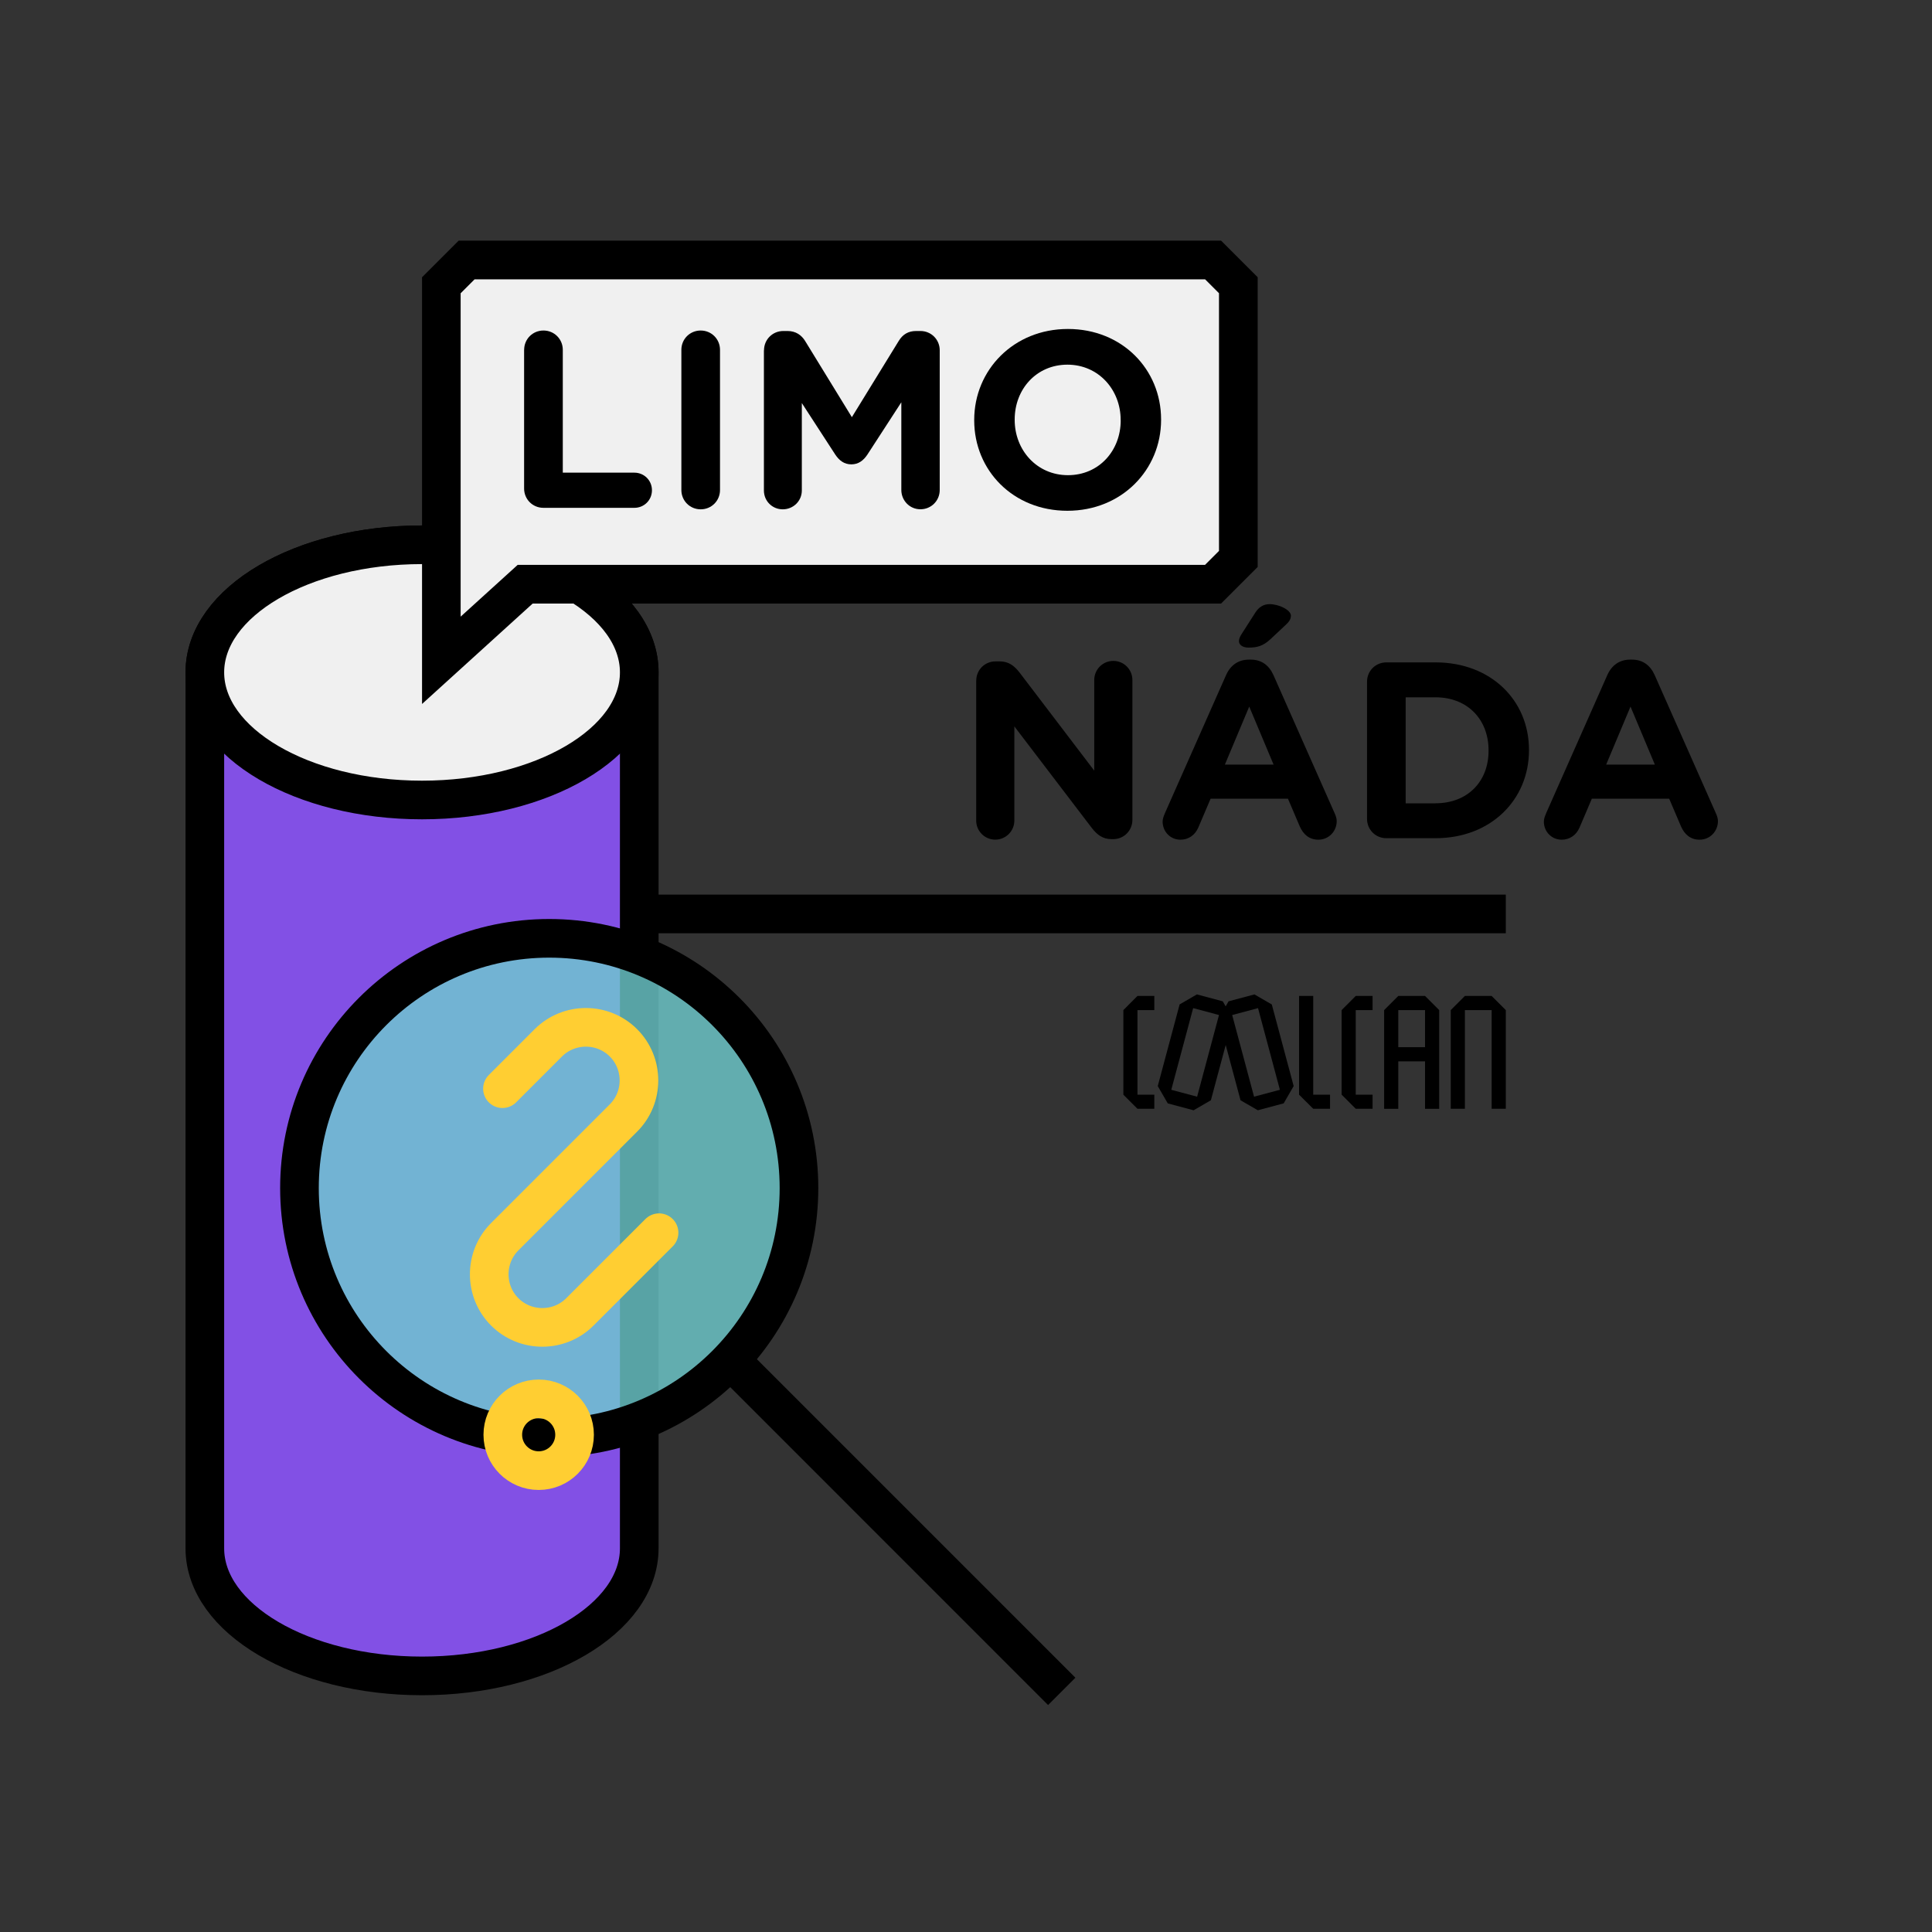
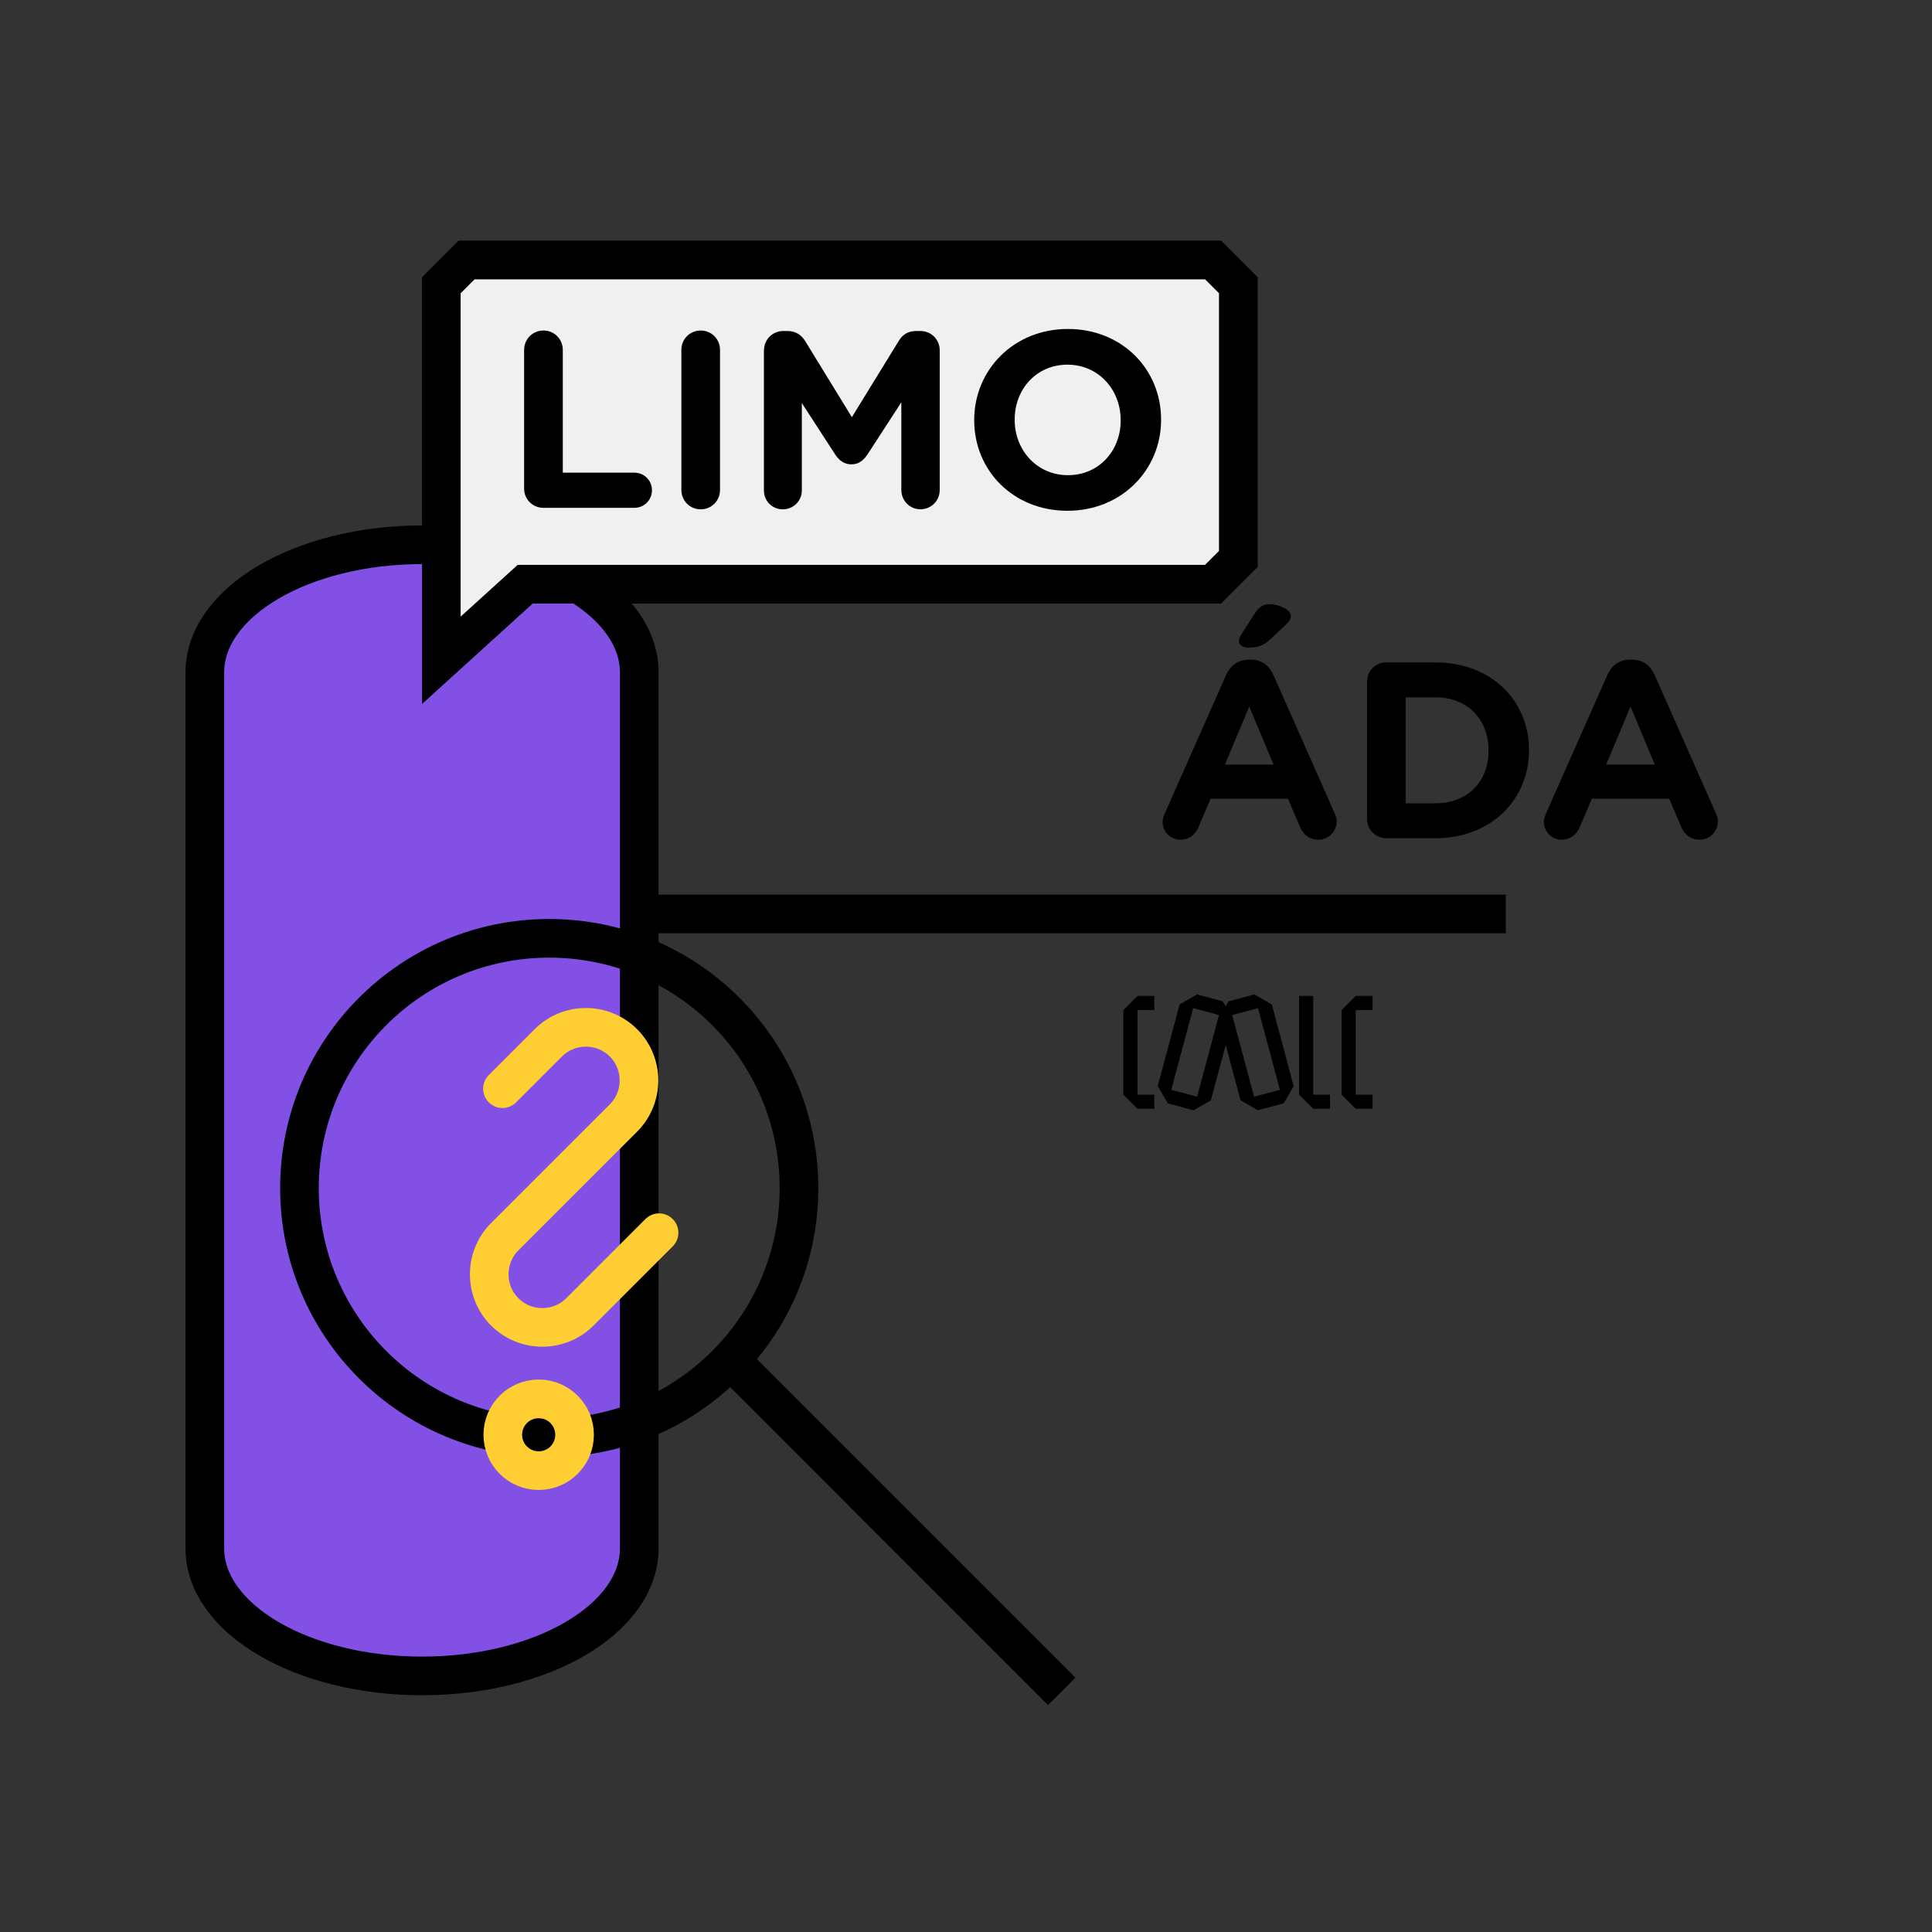
<svg xmlns="http://www.w3.org/2000/svg" viewBox="0 0 400 400" id="Design_kopie">
  <rect x="0" y="0" width="400" height="400" fill="#333333" stroke="none" />
  <path stroke-width="8" stroke-miterlimit="10" stroke="#000" fill="#8250e5" d="M87.38,112.79c-24.84,0-44.97,11.83-44.97,26.42v181.35c0,14.59,20.13,26.42,44.97,26.42s44.97-11.83,44.97-26.42v-181.35c0-14.59-20.13-26.42-44.97-26.42Z" />
-   <ellipse stroke-width="8" stroke-miterlimit="10" stroke="#000" fill="#f0f0f0" ry="26.42" rx="44.97" cy="139.21" cx="87.38" />
-   <circle stroke-width="0" opacity=".8" fill="#6ecbce" r="51.71" cy="245.98" cx="113.71" />
  <circle stroke-width="8" stroke-miterlimit="10" stroke="#000" fill="none" r="51.71" cy="245.98" cx="113.71" />
  <line stroke-width="8" stroke-miterlimit="10" stroke="#000" fill="none" y2="350.18" x2="219.82" y1="280.01" x1="149.66" />
  <path stroke-width="8" stroke-miterlimit="10" stroke-linecap="round" stroke="#ffce32" fill="none" d="M104.03,225.4l9.49-9.49c4.28-4.28,11.28-4.28,15.56,0h0c4.28,4.28,4.28,11.28,0,15.56l-12.29,12.29-12.29,12.29c-4.28,4.28-4.28,11.28,0,15.56h0c4.28,4.28,11.28,4.28,15.56,0l9.65-9.65,6.74-6.74" />
  <circle stroke-width="8" stroke-miterlimit="10" stroke="#ffce32" fill="none" r="7.43" cy="297.05" cx="111.53" />
  <polygon stroke-width="0" fill="#f0f0f0" points="91.38 59.06 96.61 53.82 251.15 53.82 256.39 59.06 256.39 115.73 251.15 120.96 108.73 120.96 91.38 136.72 91.38 59.06" />
  <path stroke-width="0" d="M249.49,57.82l2.89,2.89v53.35l-2.89,2.89H107.18l-2.29,2.08-9.52,8.64V60.72l2.89-2.89h151.22M252.81,49.82H94.96l-7.58,7.58v88.35l22.9-20.79h142.53l7.58-7.58v-59.98l-7.58-7.58h0Z" />
  <line stroke-width="8" stroke-miterlimit="10" stroke="#000" fill="none" y2="189.22" x2="311.76" y1="189.22" x1="134.86" />
  <polygon stroke-width="0" points="232.58 209.13 232.58 226.64 235.5 229.56 238.99 229.56 238.99 226.64 235.5 226.64 235.5 209.13 238.99 209.13 238.99 206.2 235.5 206.2 232.58 209.13" />
  <polygon stroke-width="0" points="277.77 209.13 277.77 226.64 280.69 229.56 284.18 229.56 284.18 226.64 280.69 226.64 280.69 209.13 284.18 209.13 284.18 206.2 280.69 206.2 277.77 209.13" />
-   <polygon stroke-width="0" points="308.83 206.2 303.29 206.2 300.36 209.13 300.36 229.56 303.29 229.56 303.29 209.13 308.83 209.13 308.83 229.56 311.76 229.56 311.76 209.13 308.83 206.2" />
  <polygon stroke-width="0" points="271.89 206.2 268.96 206.2 268.96 226.64 271.89 229.56 275.37 229.56 275.37 226.64 271.89 226.64 271.89 206.2" />
-   <path stroke-width="0" d="M297.97,209.13l-2.93-2.93h-5.54s-2.93,2.93-2.93,2.93v7.68h0s0,2.93,0,2.93h0v9.83s2.93,0,2.93,0v-9.83h5.54v9.83s2.93,0,2.93,0v-9.83h0s0-2.93,0-2.93h0v-7.68ZM289.5,216.81v-7.68h5.54v7.68h-5.54Z" />
  <path stroke-width="0" d="M263.29,207.95l-3.58-2.07-5.35,1.43-.6,1.05-.6-1.05-5.35-1.43-3.58,2.07-4.53,16.91,2.07,3.58,5.35,1.43,3.58-2.07,3.07-11.45,3.07,11.45,3.58,2.07,5.35-1.43,2.07-3.58-4.53-16.91ZM247.85,227.06l-5.35-1.43,4.53-16.91,5.35,1.43-4.53,16.91ZM259.64,227.06l-4.53-16.91,5.35-1.43,4.53,16.91-5.35,1.43Z" />
  <path stroke-width="0" d="M108.52,72.43c0-2.24,1.77-4,4-4s4,1.77,4,4v25.43h14.82c2.03,0,3.64,1.61,3.64,3.64s-1.61,3.64-3.64,3.64h-18.83c-2.24,0-4-1.77-4-4v-28.71Z" />
  <path stroke-width="0" d="M141.07,72.43c0-2.24,1.77-4,4-4s4,1.77,4,4v29.02c0,2.24-1.77,4-4,4s-4-1.77-4-4v-29.02Z" />
  <path stroke-width="0" d="M158.18,72.53c0-2.24,1.77-4,4-4h.88c1.72,0,2.91.88,3.64,2.08l9.67,15.76,9.72-15.81c.83-1.35,1.98-2.03,3.59-2.03h.88c2.24,0,4,1.77,4,4v28.91c0,2.24-1.77,4-4,4s-3.95-1.82-3.95-4v-18.15l-7.02,10.82c-.83,1.25-1.87,2.03-3.33,2.03s-2.5-.78-3.33-2.03l-6.92-10.66v18.1c0,2.18-1.77,3.9-3.95,3.9s-3.9-1.72-3.9-3.9v-29.02Z" />
  <path stroke-width="0" d="M201.7,87.04v-.1c0-10.35,8.17-18.83,19.4-18.83s19.29,8.37,19.29,18.72v.1c0,10.35-8.16,18.82-19.4,18.82s-19.29-8.37-19.29-18.72ZM232.02,87.04v-.1c0-6.24-4.58-11.44-11.02-11.44s-10.92,5.1-10.92,11.34v.1c0,6.24,4.58,11.44,11.03,11.44s10.92-5.1,10.92-11.34Z" />
-   <path stroke-width="0" d="M202.12,140.93c0-2.24,1.77-4,4-4h.83c1.92,0,3.07.94,4.16,2.34l15.44,20.28v-18.77c0-2.18,1.77-3.95,3.95-3.95s3.95,1.77,3.95,3.95v28.96c0,2.24-1.77,4-4,4h-.26c-1.92,0-3.07-.94-4.16-2.34l-16.02-21.01v19.5c0,2.18-1.77,3.95-3.95,3.95s-3.95-1.77-3.95-3.95v-28.96Z" />
  <path stroke-width="0" d="M241.17,168.39l12.69-28.65c.88-1.98,2.5-3.17,4.68-3.17h.47c2.18,0,3.74,1.2,4.63,3.17l12.69,28.65c.26.57.42,1.09.42,1.61,0,2.13-1.66,3.85-3.8,3.85-1.87,0-3.12-1.09-3.85-2.76l-2.44-5.72h-16.02l-2.55,5.98c-.68,1.56-2.03,2.5-3.69,2.5-2.08,0-3.69-1.66-3.69-3.74,0-.57.21-1.14.47-1.72ZM263.68,158.3l-5.04-12.01-5.04,12.01h10.09ZM256.51,132.72c0-.47.26-.99.52-1.4l2.86-4.47c.68-1.09,1.66-1.77,2.96-1.77,1.92,0,4.42,1.2,4.42,2.39,0,.73-.42,1.3-1.04,1.87l-3.22,3.02c-1.51,1.4-2.76,1.72-4.52,1.72-1.14,0-1.98-.52-1.98-1.35Z" />
  <path stroke-width="0" d="M283.03,141.14c0-2.24,1.77-4,4-4h10.19c11.44,0,19.34,7.85,19.34,18.1v.1c0,10.24-7.9,18.2-19.34,18.2h-10.19c-2.24,0-4-1.77-4-4v-28.39ZM297.22,166.31c6.55,0,10.97-4.42,10.97-10.87v-.1c0-6.45-4.42-10.97-10.97-10.97h-6.19v21.95h6.19Z" />
  <path stroke-width="0" d="M320.1,168.39l12.69-28.65c.88-1.98,2.5-3.17,4.68-3.17h.47c2.18,0,3.74,1.2,4.63,3.17l12.69,28.65c.26.57.42,1.09.42,1.61,0,2.13-1.66,3.85-3.8,3.85-1.87,0-3.12-1.09-3.85-2.76l-2.44-5.72h-16.02l-2.55,5.98c-.68,1.56-2.03,2.5-3.69,2.5-2.08,0-3.69-1.66-3.69-3.74,0-.57.21-1.14.47-1.72ZM342.62,158.3l-5.04-12.01-5.04,12.01h10.09Z" />
</svg>